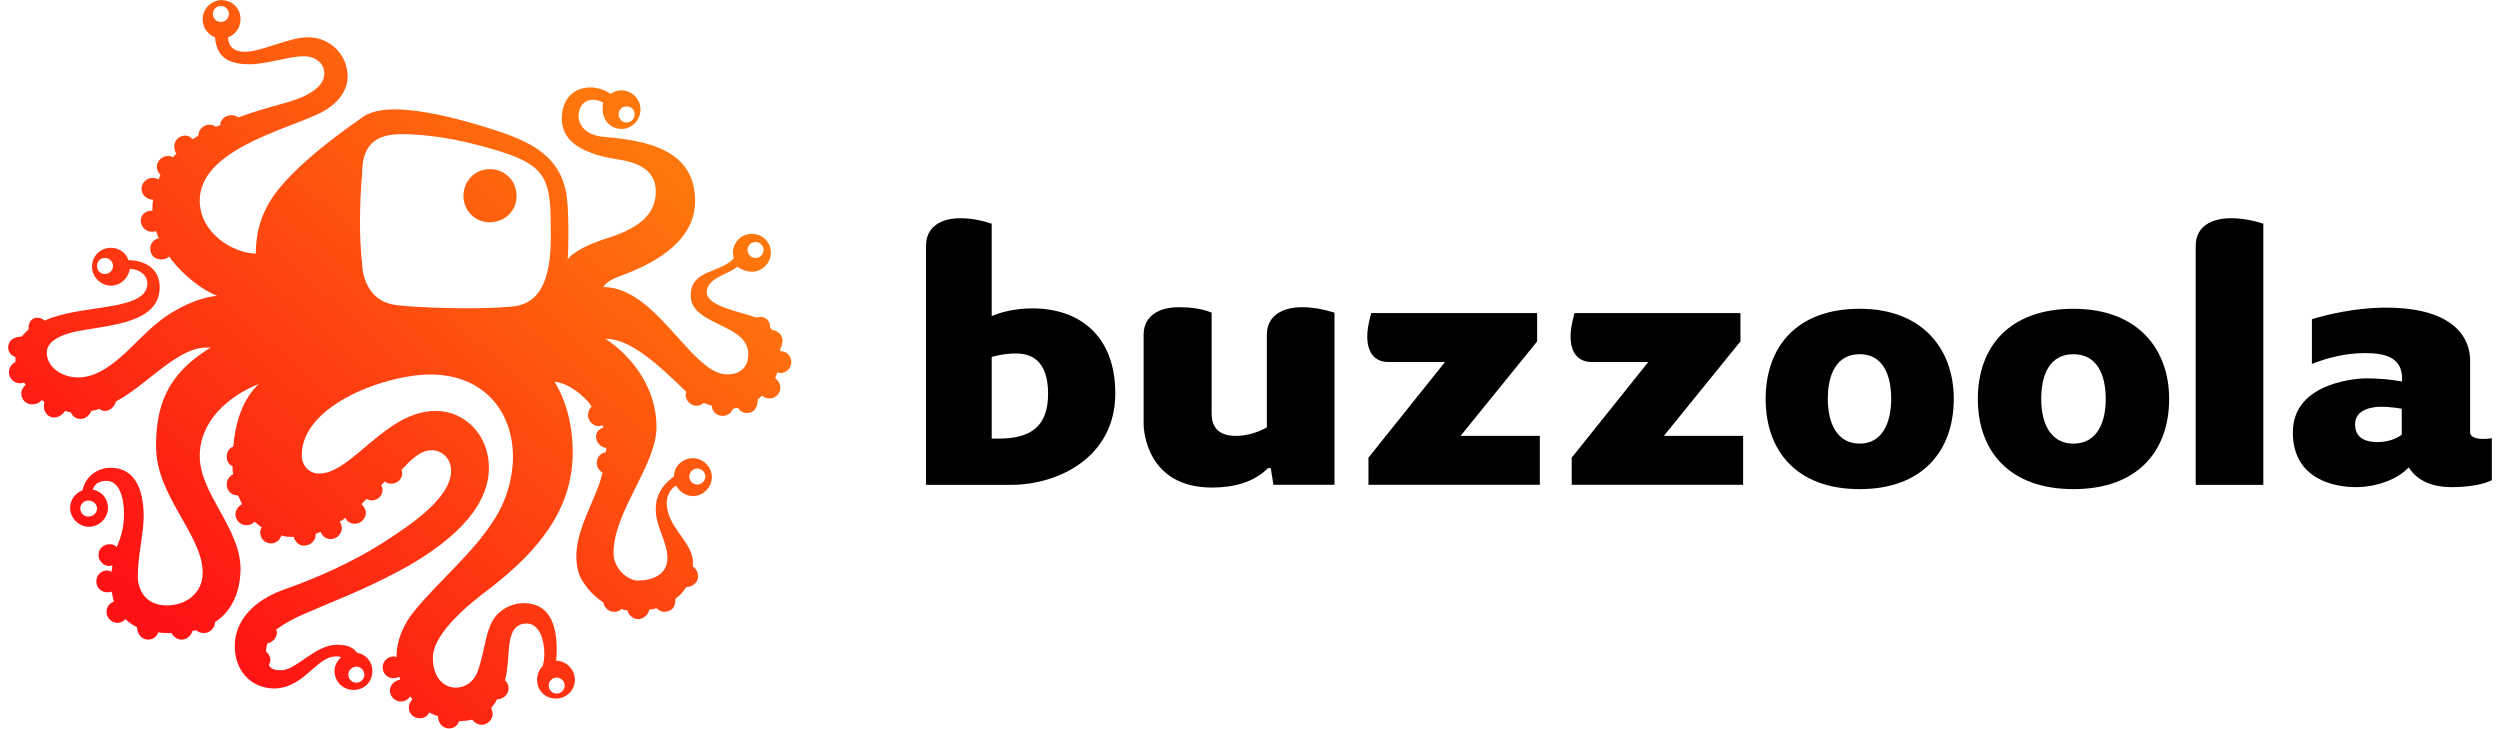
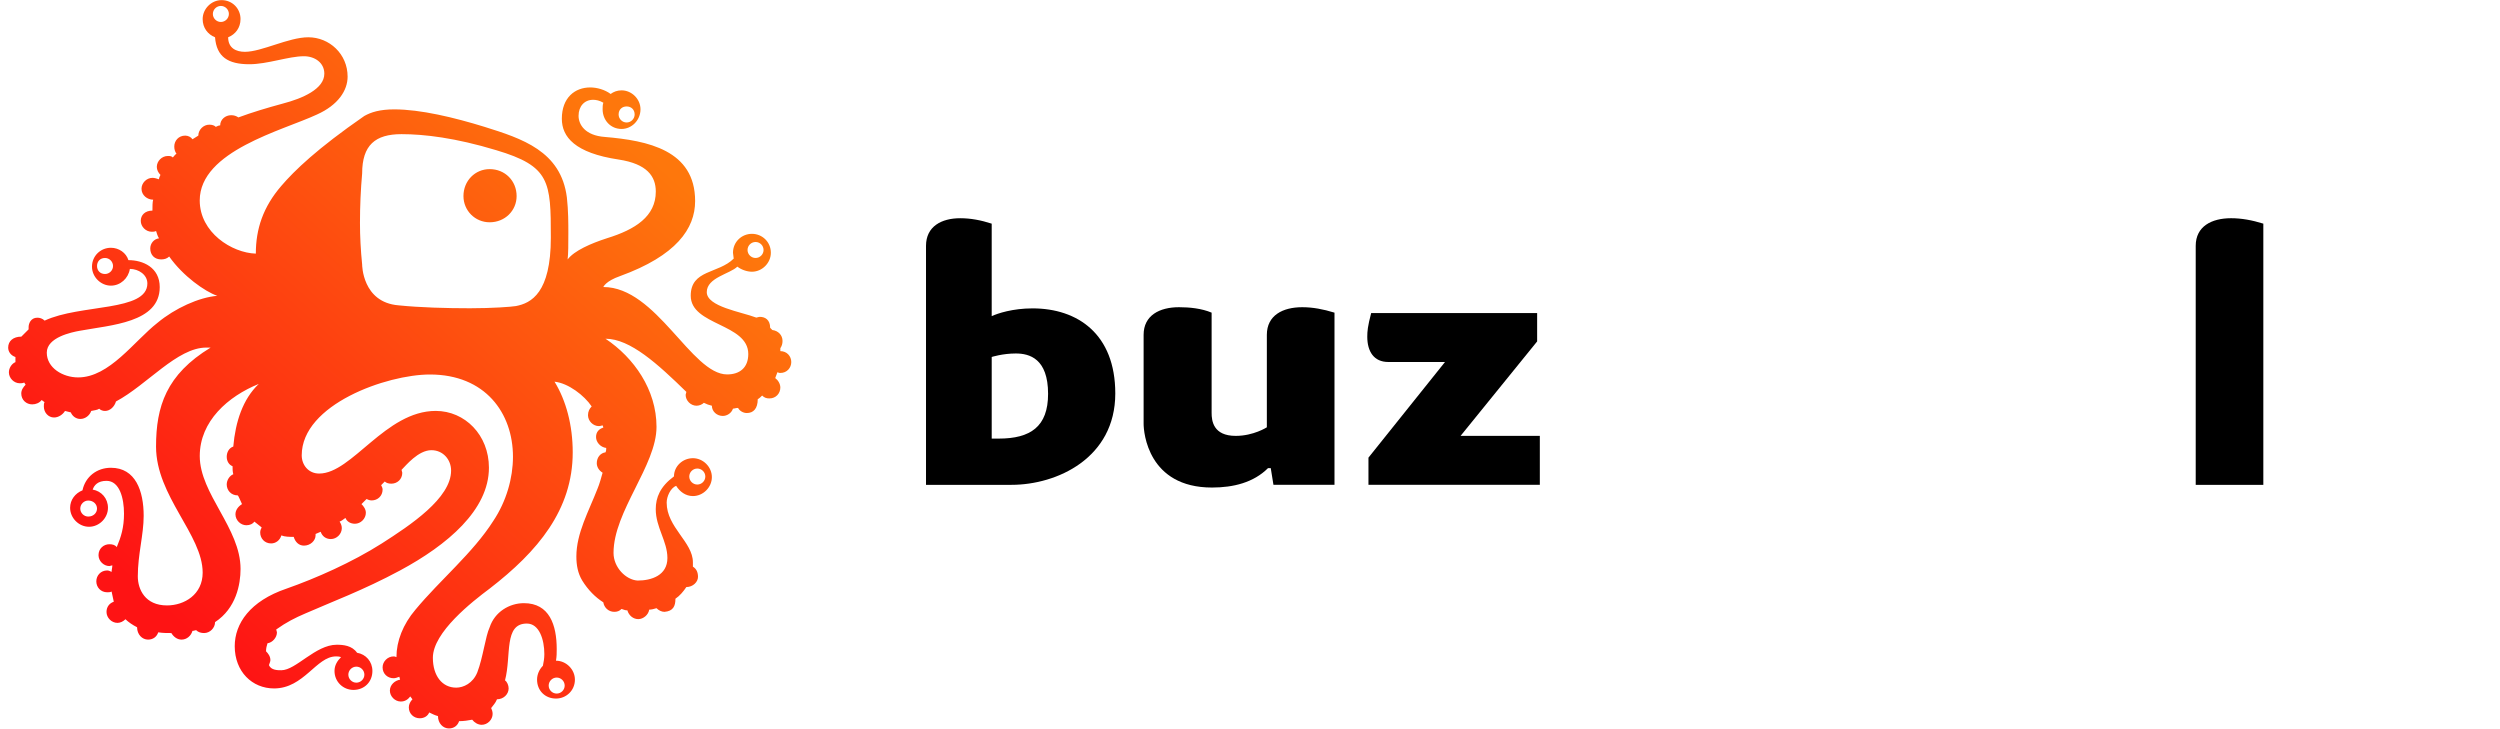
<svg xmlns="http://www.w3.org/2000/svg" enable-background="new -45 0 350 102" height="102" viewBox="-45 0 350 102" width="350">
  <linearGradient id="a" gradientUnits="userSpaceOnUse" x1="40.295" x2="-21.705" y1="16.698" y2="85.698">
    <stop offset="0" stop-color="#fe770c" />
    <stop offset="1" stop-color="#fe1314" />
  </linearGradient>
  <path d="m23.553 23.677c-2.038 0-3.669 1.631-3.669 3.776 0 2.035 1.632 3.667 3.669 3.667 2.142 0 3.773-1.633 3.773-3.667.001-2.145-1.631-3.776-3.773-3.776zm10.913 12.646c.102-.815.102-2.141.102-3.673 0-1.425 0-3.162-.204-4.997-.816-6.526-6.325-8.259-11.526-9.893-4.282-1.322-8.975-2.448-12.646-2.448-2.04 0-3.262.405-4.18.918-6.629 4.587-9.792 7.65-11.626 9.791-2.55 2.958-3.57 6.016-3.57 9.486-3.363-.104-7.854-2.959-7.854-7.444 0-6.937 11.626-9.794 16.421-12.036 2.956-1.325 4.282-3.363 4.282-5.303 0-3.162-2.548-5.506-5.505-5.506-2.753 0-6.527 2.036-8.873 2.036-1.224 0-2.346-.509-2.346-2.036 1.019-.41 1.732-1.327 1.732-2.551.002-1.433-1.118-2.652-2.652-2.652-1.428 0-2.649 1.22-2.649 2.654 0 1.224.714 2.141 1.734 2.551.206 2.753 1.837 3.772 4.795 3.772 2.547 0 5.505-1.12 7.651-1.12 1.525 0 2.854.917 2.854 2.444 0 2.142-3.062 3.47-5.813 4.184-2.245.612-4.283 1.22-6.219 1.938-.308-.207-.612-.31-1.018-.31-.816 0-1.532.613-1.532 1.428-.206 0-.41.103-.612.204-.204-.204-.51-.306-.918-.306-.818 0-1.53.716-1.53 1.531l-.818.511c-.204-.311-.61-.511-1.018-.511-.918 0-1.53.711-1.53 1.527 0 .408.103.715.308 1.021-.206.098-.308.306-.51.51-.204-.205-.406-.205-.713-.205-.816 0-1.53.711-1.53 1.527 0 .409.206.815.51 1.122-.102.206-.204.41-.204.614-.308-.103-.613-.203-.919-.203-.816 0-1.529.712-1.529 1.527 0 .918.816 1.53 1.632 1.53-.103.306-.103 1.019-.103 1.528-1.021 0-1.633.617-1.633 1.434 0 .815.714 1.526 1.53 1.526.206 0 .41 0 .612-.104.102.306.204.713.41 1.023-.714.099-1.224.711-1.224 1.425 0 .92.612 1.53 1.53 1.53.41 0 .816-.103 1.12-.407 1.939 2.752 4.997 4.895 6.731 5.505-2.548.206-5.915 1.734-8.363 3.774-3.266 2.551-6.731 7.648-11.116 7.648-2.14 0-4.389-1.327-4.389-3.467 0-2.145 3.471-2.854 4.595-3.059 4.383-.816 11.218-1.124 11.218-6.117 0-2.757-2.346-3.776-4.385-3.776-.31-1.021-1.33-1.732-2.45-1.732-1.428 0-2.649 1.121-2.649 2.65 0 1.425 1.222 2.653 2.649 2.653 1.326 0 2.45-1.021 2.654-2.344 1.222 0 2.45.814 2.45 2.038 0 3.975-9.383 2.854-14.384 5.203-.302-.31-.712-.41-1.018-.41-.917 0-1.226.816-1.226 1.328v.307l-1.018 1.018c-1.128-.001-1.842.611-1.842 1.531 0 .609.406 1.12 1.018 1.322v.714c-.51.208-.917.815-.917 1.428 0 .819.713 1.533 1.529 1.533.204 0 .406 0 .612-.104l.204.305c-.308.31-.612.718-.612 1.226 0 .918.714 1.528 1.53 1.528.51 0 1.021-.206 1.324-.612l.41.308c-.103.098-.103.408-.103.61 0 .817.612 1.531 1.428 1.531.612 0 1.228-.409 1.532-.917l.816.203c.204.511.714.918 1.326.918.713 0 1.324-.512 1.529-1.121.407-.104.816-.104 1.12-.309.204.205.51.309.816.309.714 0 1.324-.614 1.53-1.326 4.389-2.35 8.569-7.547 12.646-7.547h.61c-6.218 3.771-7.646 8.257-7.646 13.865 0 6.938 6.527 12.343 6.527 17.645 0 3.062-2.552 4.59-4.997 4.59-3.06 0-4.083-2.246-4.083-4.076 0-3.062.821-5.814.821-8.468 0-3.465-1.124-6.729-4.591-6.729-1.936 0-3.568 1.224-3.976 3.16-1.018.41-1.731 1.326-1.731 2.449 0 1.428 1.222 2.652 2.649 2.652s2.65-1.225 2.65-2.652c0-1.326-.918-2.345-2.14-2.552.204-.608.714-1.226 1.936-1.226 1.838 0 2.449 2.451 2.449 4.59 0 1.939-.41 3.262-1.018 4.695-.206-.311-.615-.41-1.021-.41-.816 0-1.53.611-1.53 1.529 0 .816.714 1.527 1.53 1.527.102 0 .304-.102.406-.102 0 .31-.102.611-.102.918-.204-.1-.41-.201-.612-.201-.917 0-1.529.713-1.529 1.529 0 .814.612 1.528 1.529 1.528.204 0 .41 0 .612-.103l.304 1.425c-.61.209-1.018.72-1.018 1.431 0 .816.714 1.53 1.532 1.53.406 0 .812-.204 1.12-.51.409.403 1.018.815 1.628 1.122 0 1.018.719 1.73 1.535 1.73.714 0 1.222-.404 1.428-1.02.61.102 1.222.102 1.834.102.304.514.816.918 1.426.918.713 0 1.326-.508 1.529-1.221.206 0 .41-.104.51-.104.308.306.716.406 1.124.406.816 0 1.53-.716 1.53-1.531 2.957-1.938 3.569-5.304 3.569-7.444 0-5.707-5.711-10.505-5.711-15.806 0-4.897 3.979-8.362 8.261-10.096-2.244 2.141-3.262 5.303-3.567 8.768-.612.205-.918.818-.918 1.429 0 .612.304 1.123.816 1.325 0 .408 0 .714.102 1.123-.51.203-.918.816-.918 1.428 0 .816.612 1.531 1.53 1.531.102 0 .406.815.61 1.224-.508.304-.918.815-.918 1.426 0 .817.714 1.531 1.53 1.531.509 0 .917-.205 1.12-.509l1.021.814c-.102.203-.206.404-.206.713 0 .814.612 1.528 1.53 1.528.612 0 1.226-.407 1.431-1.123.508.203 1.12.203 1.732.203.204.715.716 1.226 1.432 1.226.917 0 1.627-.713 1.627-1.431v-.201l.714-.306c.206.609.714 1.02 1.428 1.02.816 0 1.53-.714 1.53-1.529 0-.305-.103-.612-.308-.916.308-.104.51-.307.816-.514.206.514.714.816 1.326.816.816 0 1.532-.714 1.532-1.532 0-.506-.308-.918-.612-1.22l.714-.713c.206.101.41.199.714.199.816 0 1.529-.609 1.529-1.529 0-.205-.104-.408-.204-.609l.508-.511c.206.203.51.304.92.304.816 0 1.53-.611 1.53-1.525 0-.104-.102-.309-.102-.409.61-.612 2.342-2.754 4.18-2.754 1.632 0 2.757 1.321 2.757 2.854 0 3.877-5.715 7.65-9.694 10.198-4.18 2.658-9.278 4.904-13.356 6.334-5.1 1.732-7.241 4.891-7.241 8.054 0 3.569 2.448 5.916 5.505 5.916 4.185 0 5.917-4.485 8.668-4.485.204 0 .406 0 .713.1-.509.51-.917 1.121-.917 1.938 0 1.529 1.222 2.653 2.65 2.653 1.531 0 2.655-1.124 2.655-2.653 0-1.322-.919-2.346-2.147-2.548-.712-1.021-1.936-1.124-2.854-1.124-2.958 0-5.711 3.571-7.749 3.571-.514 0-1.432 0-1.735-.714.102-.311.204-.506.204-.713 0-.508-.304-.92-.612-1.225 0-.406.102-.815.205-1.121.712-.104 1.324-.815 1.324-1.531 0-.098-.102-.305-.102-.403 1.431-1.022 2.653-1.634 4.081-2.245 3.468-1.531 8.159-3.268 13.258-6.018 6.63-3.57 12.442-8.467 12.442-14.383 0-4.588-3.367-7.953-7.447-7.953-7.033 0-11.726 8.769-16.314 8.769-1.529 0-2.449-1.224-2.449-2.548 0-7.141 11.932-11.319 17.949-11.319 7.752 0 11.626 5.404 11.626 11.521 0 2.958-.914 6.224-2.751 8.975-2.855 4.489-7.447 8.261-10.912 12.441-1.732 2.04-2.65 4.386-2.65 6.632-.204-.1-.308-.1-.41-.1-.818 0-1.53.715-1.53 1.527 0 .919.712 1.527 1.53 1.527.308 0 .51-.104.816-.205 0 .104.102.306.102.41-.711.099-1.428.71-1.428 1.527 0 .815.718 1.529 1.532 1.529.61 0 1.018-.311 1.324-.714l.304.403c-.304.311-.508.715-.508 1.125 0 .918.714 1.531 1.53 1.531.61 0 1.12-.306 1.324-.815.41.202.818.407 1.228.509 0 1.018.712 1.73 1.53 1.73.714 0 1.224-.408 1.426-1.019.616 0 1.33-.103 1.834-.206.31.407.817.715 1.33.715.815 0 1.53-.715 1.53-1.529 0-.31-.104-.612-.206-.816.308-.41.612-.714.816-1.227.919 0 1.632-.709 1.632-1.525 0-.407-.2-.92-.508-1.123.918-3.465-.204-7.955 3.056-7.955 1.737 0 2.451 2.243 2.451 4.283 0 .611-.102 1.124-.204 1.632-.51.511-.816 1.224-.816 1.938 0 1.527 1.12 2.648 2.65 2.648 1.428 0 2.649-1.121 2.649-2.648 0-1.432-1.222-2.652-2.649-2.652.102-.607.102-1.12.102-1.63 0-3.367-1.018-6.425-4.591-6.425-2.038 0-4.078 1.222-4.792 3.363-.612 1.325-.917 4.182-1.733 6.32-.612 1.531-1.936 2.145-2.958 2.145-1.941 0-3.265-1.633-3.265-4.182 0-3.57 5.505-7.857 7.954-9.688 6.733-5.202 11.626-11.019 11.626-19.072 0-3.775-.918-7.243-2.548-9.893 1.936.205 4.18 1.938 5.201 3.465-.308.307-.514.714-.514 1.225 0 .814.714 1.529 1.53 1.529.206 0 .41-.102.514-.102 0 0 .102.203.102.307-.616.205-1.021.611-1.021 1.328 0 .713.612 1.427 1.426 1.526 0 .205 0 .407-.102.613-.712.098-1.22.712-1.22 1.524 0 .517.302 1.022.816 1.33-.206.713-.412 1.525-.714 2.24-1.224 3.161-2.959 6.223-2.959 9.484 0 1.224.206 2.347.816 3.367.816 1.322 1.838 2.346 2.959 3.058.102.717.714 1.327 1.532 1.327.406 0 .712-.102 1.018-.407.304.101.508.201.816.201.204.715.816 1.226 1.526 1.226.714 0 1.428-.611 1.53-1.326.308 0 .713-.101 1.021-.205.304.307.712.513 1.12.513 1.226-.103 1.532-.815 1.532-1.838.612-.409 1.118-1.019 1.526-1.632.92 0 1.633-.713 1.633-1.426 0-.613-.204-1.123-.713-1.43v-.605c0-2.855-3.673-4.893-3.673-8.362 0-.816.513-2.04 1.329-2.347.51.817 1.324 1.431 2.346 1.431 1.428 0 2.653-1.224 2.653-2.653 0-1.425-1.224-2.65-2.653-2.65-1.427 0-2.653 1.121-2.653 2.549-1.939 1.426-2.551 2.959-2.551 4.589 0 2.552 1.632 4.489 1.632 6.835 0 2.445-2.24 3.16-4.18 3.16-1.632-.104-3.363-1.834-3.363-3.874 0-5.816 6.017-12.239 6.017-17.646 0-5.196-3.162-9.687-7.143-12.337 3.471 0 7.347 3.568 11.322 7.443 0 .104-.102.306-.102.408 0 .814.714 1.529 1.532 1.529.41 0 .816-.203 1.018-.41.41.207.714.311 1.124.41 0 .814.712 1.43 1.526 1.43.612 0 1.228-.407 1.428-1.021.204 0 .41-.102.714-.102.204.408.713.716 1.222.716.921 0 1.531-.614 1.531-1.938.206-.104.41-.311.616-.51.304.305.61.404 1.016.404.92 0 1.532-.713 1.532-1.527 0-.509-.308-1.021-.716-1.324l.308-.818c.206.102.308.102.41.102.917 0 1.529-.714 1.529-1.529 0-.813-.612-1.526-1.529-1.526v-.41c.204-.307.304-.611.304-1.021 0-.815-.612-1.426-1.428-1.525l-.304-.311c0-1.124-.714-1.53-1.428-1.53-.206 0-.41.102-.514.102-2.142-.818-6.931-1.53-6.931-3.567 0-2.04 3.262-2.552 4.281-3.568.508.403 1.324.713 2.043.713 1.428 0 2.648-1.227 2.648-2.654 0-1.526-1.22-2.651-2.648-2.651-1.432 0-2.655 1.124-2.655 2.651l.102.816c-2.139 2.142-6.017 1.527-6.017 5.201 0 4.182 8.057 3.875 8.057 8.16 0 1.937-1.226 2.856-2.958 2.856-4.997 0-9.891-12.237-17.335-12.237 0 0 .302-.821 2.345-1.531 7.854-2.854 10.506-6.63 10.506-10.504 0-7.137-6.631-8.463-12.648-8.976-2.752-.2-3.671-1.732-3.671-2.956 0-1.328.816-2.245 2.038-2.245.41 0 .918.102 1.432.409-.102.307-.102.61-.102.918 0 1.53 1.12 2.755 2.654 2.755 1.426 0 2.649-1.226 2.649-2.755 0-1.425-1.224-2.649-2.649-2.649-.612 0-1.124.202-1.532.507-.816-.612-1.936-.915-2.855-.915-2.142 0-3.976 1.426-3.976 4.383 0 2.548 1.833 4.795 7.955 5.711 3.976.608 5.199 2.345 5.199 4.486 0 3.468-2.854 5.303-6.833 6.53-2.246.725-4.592 1.746-5.51 2.969zm26.313-2.445c.612 0 1.12.506 1.12 1.121 0 .61-.507 1.118-1.12 1.118-.612 0-1.124-.507-1.124-1.118 0-.615.51-1.121 1.124-1.121zm-18.053-18.976c.612 0 1.124.41 1.124 1.125 0 .611-.509 1.122-1.124 1.122-.61 0-1.12-.51-1.12-1.122-.002-.715.51-1.125 1.12-1.125zm-56.805-11.826c-.61 0-1.12-.509-1.12-1.121 0-.615.51-1.124 1.12-1.124.615 0 1.124.51 1.124 1.124-.003.611-.51 1.121-1.124 1.121zm-16.217 35.284c-.713 0-1.12-.511-1.12-1.119 0-.612.407-1.124 1.12-1.124.612 0 1.12.511 1.12 1.124.002.61-.507 1.119-1.12 1.119zm-1.121 32.84c0 .61-.51 1.12-1.225 1.12-.612 0-1.12-.51-1.12-1.12s.508-1.123 1.12-1.123c.716.002 1.225.513 1.225 1.123zm36.306 22.131c.612 0 1.125.51 1.125 1.121 0 .612-.514 1.123-1.125 1.123-.61 0-1.12-.511-1.12-1.123-.002-.609.51-1.121 1.12-1.121zm28.047 1.528c.612 0 1.12.511 1.12 1.125 0 .611-.508 1.117-1.12 1.117s-1.12-.506-1.12-1.117c-.001-.614.508-1.125 1.12-1.125zm-5.715-52.008c-.61.103-3.26.306-6.421.306-3.267 0-7.039-.104-9.997-.409-5.103-.409-5.103-5.71-5.103-5.71-.204-2.039-.304-3.979-.304-5.812 0-2.346.102-4.691.304-6.935 0-3.981 1.84-5.509 5.511-5.509 3.158 0 7.547.513 13.256 2.244 7.548 2.245 7.65 4.386 7.65 12.236.003 7.754-2.749 9.18-4.896 9.589zm25.4 22.745c.612 0 1.124.506 1.124 1.119 0 .611-.51 1.122-1.124 1.122-.612 0-1.124-.511-1.124-1.122 0-.613.51-1.119 1.124-1.119z" fill="url(#a)" />
-   <path d="m187.938 61.023 10.725-13.225v-3.973h-23.235c-.493 1.854-.544 2.557-.544 3.318 0 2.069.925 3.535 2.939 3.535h7.939l-10.721 13.39v3.806h23.996v-6.852h-11.099z" />
-   <path d="m300.817 60.476c0-1.364 0-10.067 0-10.067 0-2.827-1.965-7.341-11.815-7.341-4.405 0-8.487 1.081-9.846 1.465-.324.107-.49.159-.49.159v6.26s.273-.107.709-.274c1.195-.43 3.751-1.246 6.691-1.246 2.665 0 5.005.489 5.22 3.208v.765c-1.521-.276-3.321-.438-5.058-.438-.654 0-10.23.322-10.23 7.559 0 6.747 6.095 7.673 8.815 7.673 2.772 0 5.821-1.035 7.403-2.772.594.924 2.066 2.772 6.036 2.772 3.974 0 5.605-.975 5.605-.975v-5.879s-.543.104-1.145.104c-.86.002-1.895-.155-1.895-.973zm-9.577.381s-1.201 1.033-3.376 1.033c-2.503 0-3.153-1.196-3.153-2.504 0-2.013 2.282-2.442 3.596-2.442 1.465 0 2.938.272 2.938.272v3.641z" />
-   <path d="m215.36 43.229c-8.868 0-13.169 5.383-13.169 12.625 0 7.235 4.301 12.624 13.169 12.624 8.812 0 13.168-5.389 13.168-12.624 0-6.968-4.355-12.625-13.168-12.625zm0 18.878c-3.16 0-4.465-2.828-4.465-6.257 0-3.43 1.197-6.262 4.465-6.262 3.213 0 4.406 2.832 4.406 6.262-.003 3.432-1.303 6.257-4.406 6.257z" />
-   <path d="m245.284 43.229c-9.03 0-13.389 5.383-13.389 12.625 0 7.235 4.358 12.624 13.389 12.624 9.037 0 13.396-5.389 13.396-12.624 0-6.968-4.362-12.625-13.396-12.625zm0 18.878c-3.207 0-4.514-2.828-4.514-6.257 0-3.43 1.204-6.262 4.514-6.262 3.271 0 4.519 2.832 4.519 6.262.004 3.432-1.305 6.257-4.519 6.257z" />
  <path d="m159.481 61.023 10.719-13.224v-3.973h-23.235c-.488 1.854-.546 2.557-.546 3.318 0 2.069.928 3.535 2.942 3.535h7.94l-10.717 13.39v3.806h23.992v-6.852z" />
  <path d="m141.824 43.77c-1.576-.488-3.044-.761-4.512-.761-2.728 0-4.953 1.142-4.953 3.865v12.947s-1.852 1.202-4.357 1.202c-3.157 0-3.375-2.122-3.375-3.214v-14.039c-1.41-.597-3.1-.761-4.569-.761-2.718 0-4.952 1.142-4.952 3.865v12.462c0 1.191.607 8.92 9.578 8.92 2.997 0 5.824-.703 7.842-2.721h.379l.378 2.34h8.546v-24.105z" />
  <path d="m271.866 67.877v-36.567c-1.579-.491-3.051-.76-4.515-.76-2.725 0-4.951 1.142-4.951 3.865v33.462z" />
  <path d="m96.613 67.877c6.37 0 14.527-3.751 14.527-12.789 0-8.322-5.272-11.915-11.589-11.915-2.774 0-4.894.704-5.713 1.089v-12.95c-1.521-.492-2.94-.76-4.411-.76-2.608 0-4.786 1.141-4.786 3.865v33.461zm-2.774-6.475v-11.426s1.525-.489 3.374-.489c1.903 0 4.518.708 4.518 5.655 0 4.577-2.449 6.261-6.912 6.261h-.98z" />
</svg>